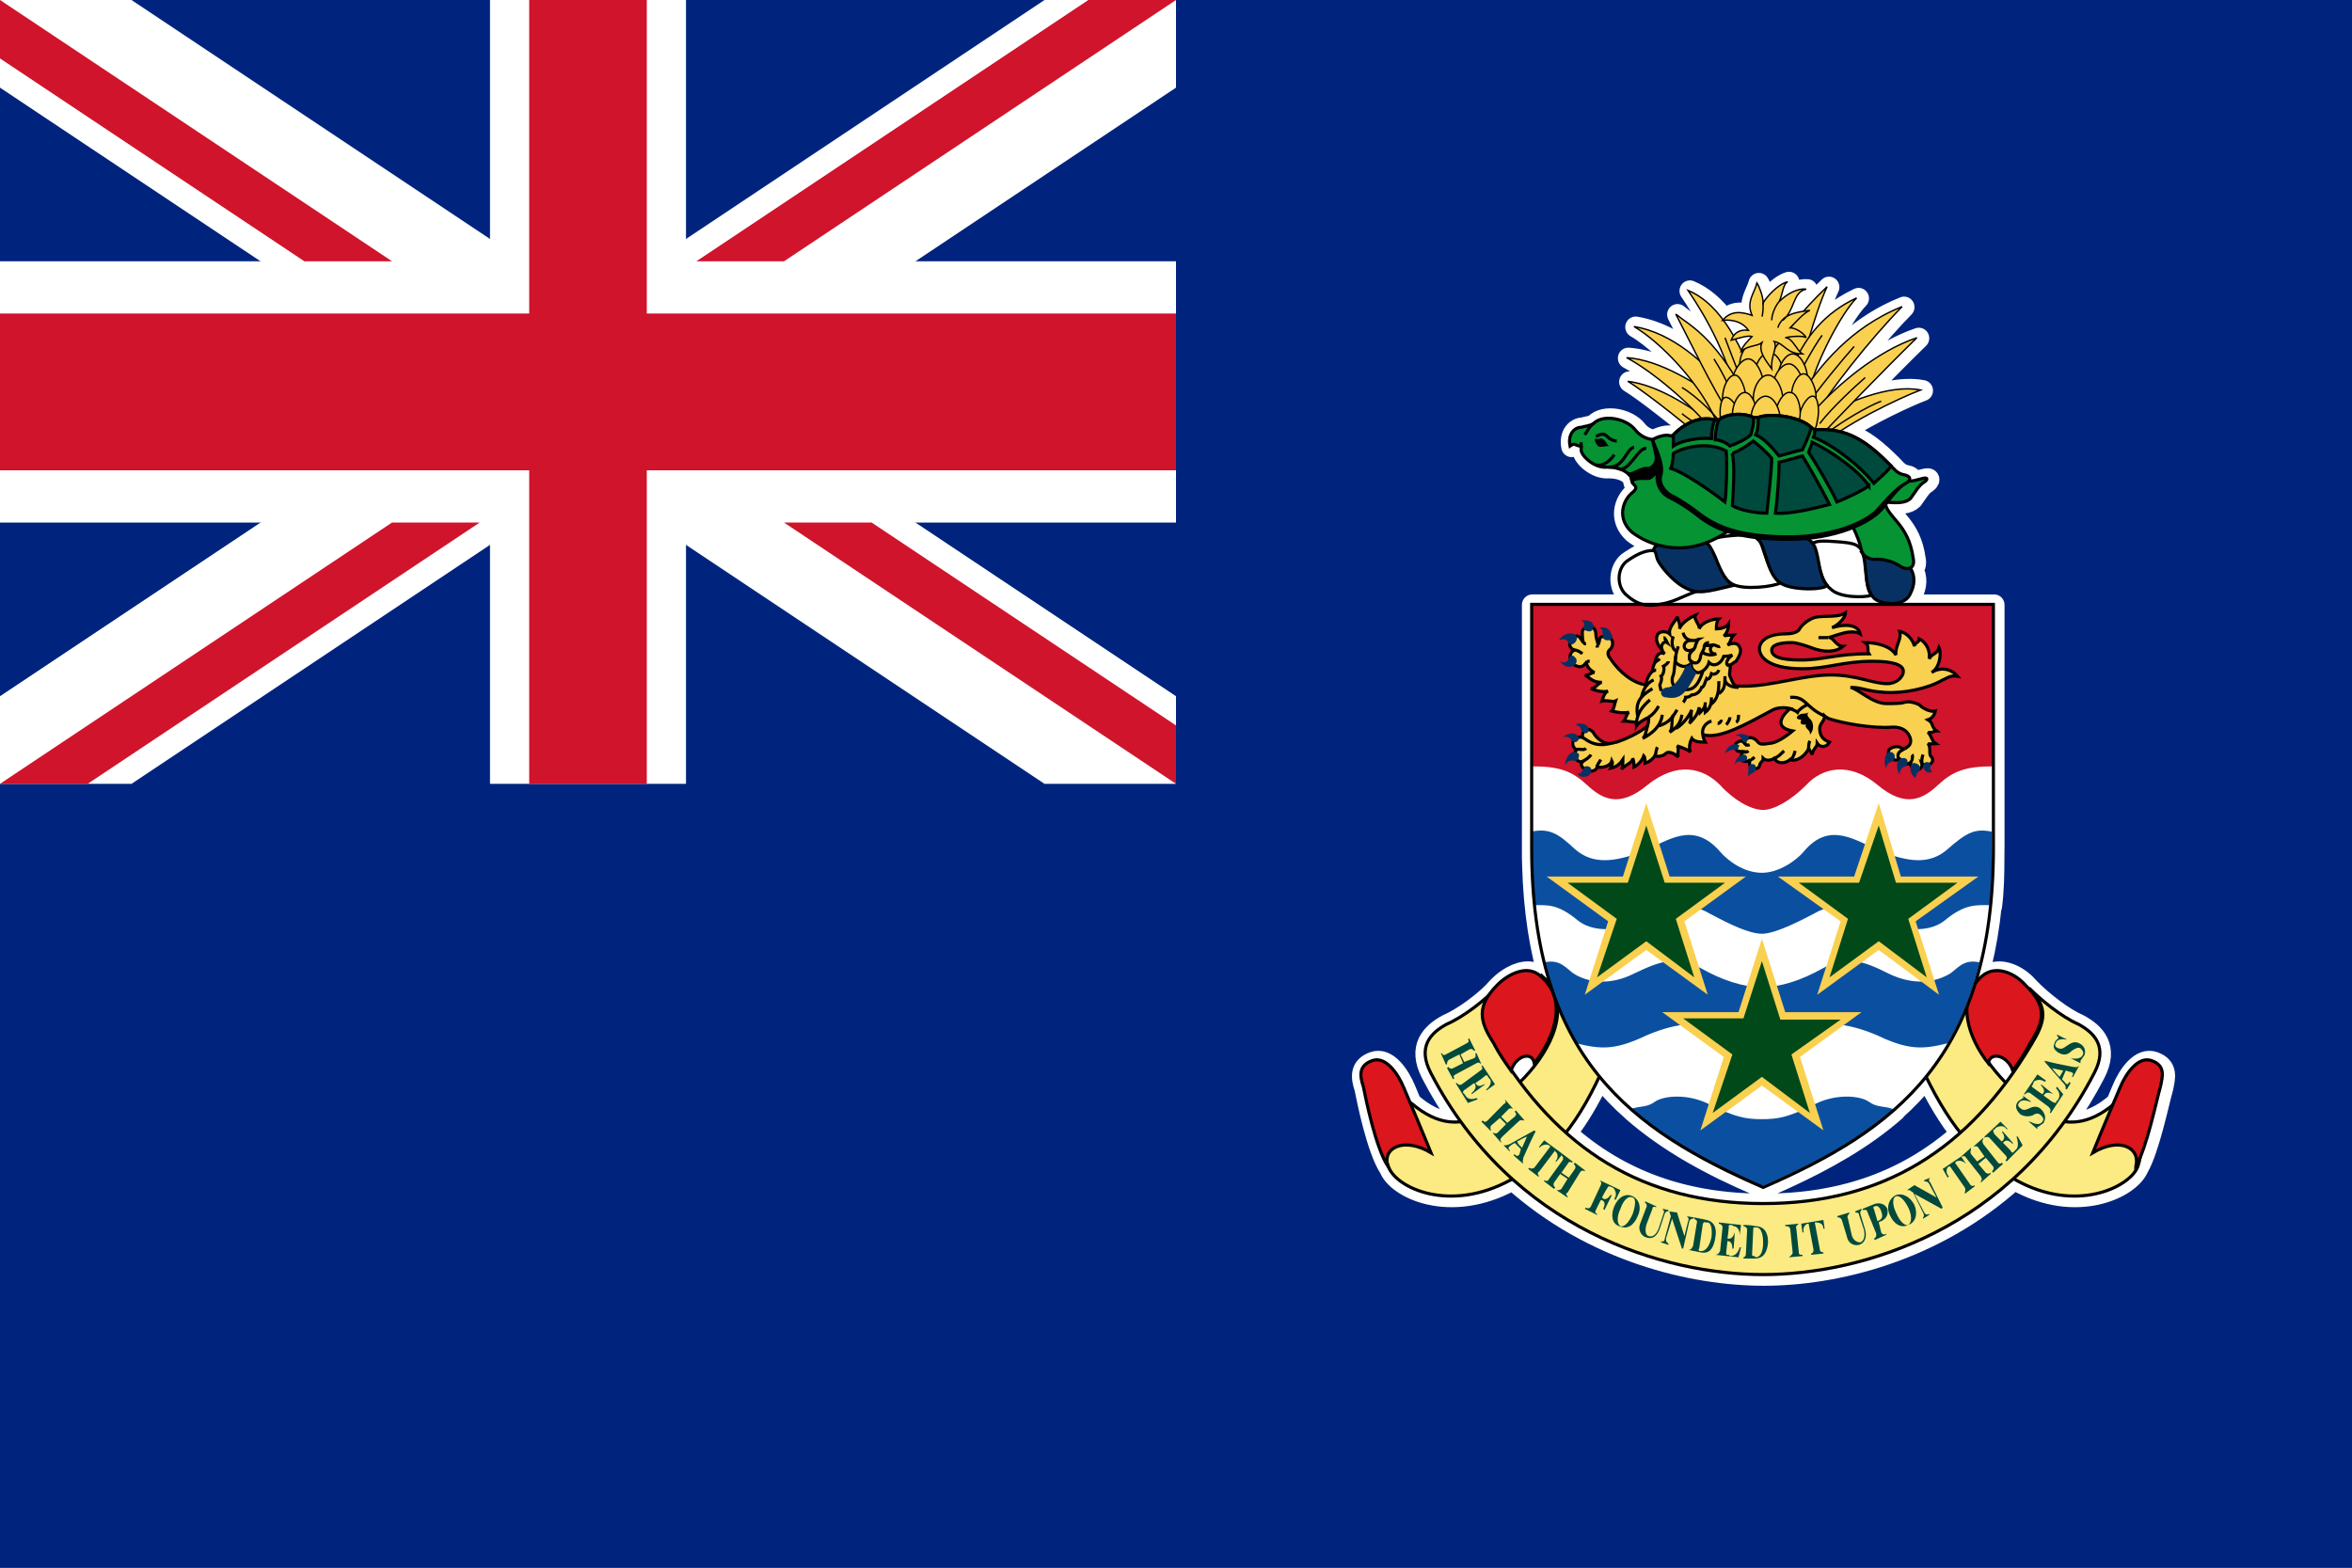
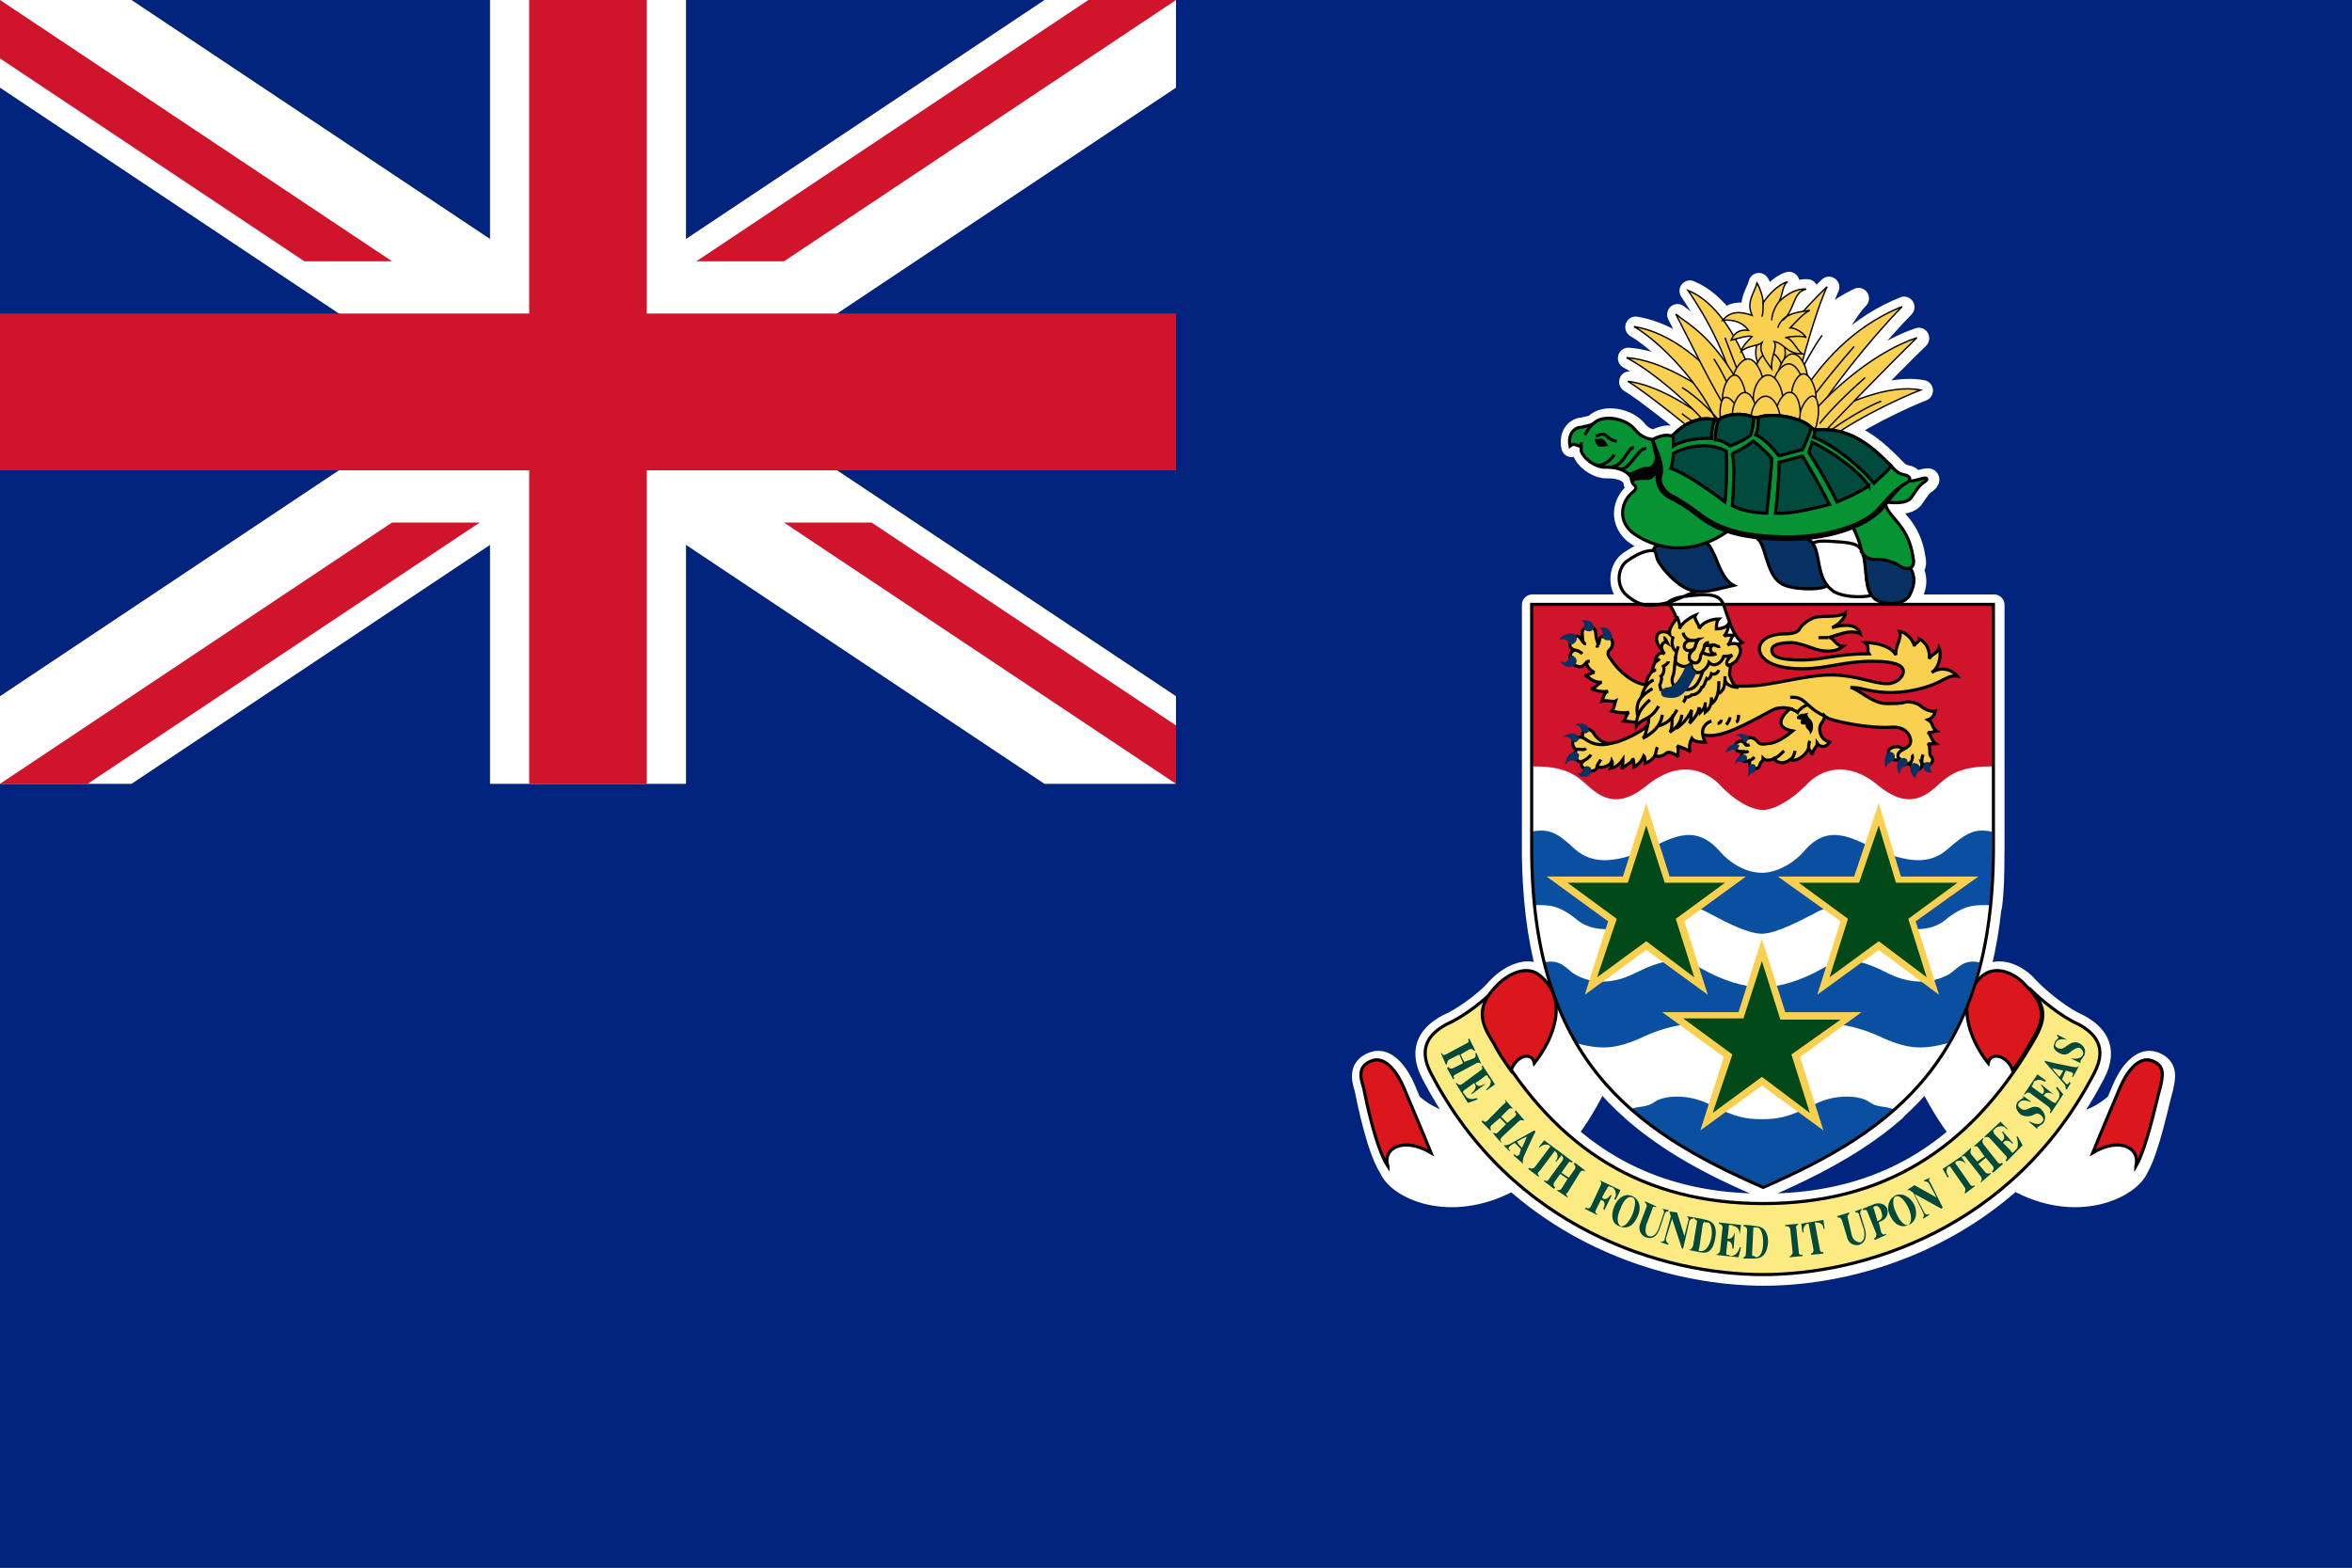
<svg xmlns="http://www.w3.org/2000/svg" xmlns:xlink="http://www.w3.org/1999/xlink" width="900" height="600" version="1.1">
  <rect width="900" height="600" x="0" y="0" fill="#00247d" />
  <path d="M 0,300 H 450 V 0 H 900 V 600 H 0 z" fill="#00247d" />
  <g>
    <path d="m 758.274,90.869 c -3.137,0.923 -6.613,4.788 -7.783,6.739 0,-1.997 -1.189,-5.17 -1.988,-6.368 -0.799,3.195 -3.614,5.984 -1.617,10.377 -3.517,-1.172 -6.649,-1.594 -9.4,1.381 -3.253,-4.298 -7.016,-7.599 -11.354,-9.367 4.003,5.872 8.72,13.532 12.601,23.686 -7.359,-10.533 -13.041,-13.185 -16.61,-16.105 1.712,3.234 4.597,9.015 7.716,14.993 -6.251,-5.418 -13.459,-9.72 -21.294,-10.984 5.36,3.063 13.031,9.86 19.205,17.925 -7.002,-4.122 -14.392,-7.437 -21.597,-7.951 6.29,3.295 14.824,9.946 21.563,16.611 -6.819,-4.483 -14.218,-8.124 -21.159,-9.03 3.867,2.32 12.211,8.652 18.834,14.016 -0.209,0.123 -0.397,0.236 -0.606,0.371 -0.205,0.132 -0.438,0.262 -0.64,0.404 -0.101,0.071 -0.169,0.129 -0.27,0.202 -0.006,0.006 -0.028,0.028 -0.034,0.034 -0.012,0.005 -0.056,0.028 -0.067,0.034 -0.004,0.004 -0.029,0.029 -0.034,0.034 -0.018,0.018 -0.055,0.056 -0.067,0.067 -0.233,0.175 -0.478,0.351 -0.708,0.539 -0.327,0.269 -0.659,0.548 -0.977,0.842 -0.096,0.088 -0.175,0.179 -0.27,0.27 -0.008,0.008 -0.025,0.026 -0.034,0.034 -0.034,0.028 -0.101,0.073 -0.135,0.101 -0.008,0.007 -0.026,0.026 -0.034,0.034 -0.004,0.004 -0.03,0.03 -0.034,0.034 -0.028,0.034 -0.073,0.101 -0.101,0.135 -0.007,0.008 -0.026,0.026 -0.034,0.034 l -0.809,0.404 c -1.553,-0.776 -4.592,0.349 -5.863,1.146 -2.34,-0.263 -4.336,-1.427 -5.728,-3.167 -2.796,-3.594 -10.383,-5.183 -13.578,-1.988 -1.198,0.799 -2.778,0.814 -3.976,1.213 -1.997,2e-5 -4.404,1.97 -3.605,5.964 1.597,-1.198 2.003,0 3.201,0 0.062,-0.031 0.12,-0.05 0.168,-0.067 0.011,-0.006 0.055,-0.027 0.067,-0.034 0.003,1e-5 0.03,-1.4e-4 0.034,0 0.018,-2.9e-4 0.058,-1.9e-4 0.067,0 0.004,-2e-4 0.031,3e-5 0.034,0 0.003,0.003 0.03,0.03 0.034,0.034 0.004,0.004 0.027,0.027 0.034,0.034 0.006,0.006 0.028,0.028 0.034,0.034 -3.2e-4,0.004 0,0.031 0,0.034 -2.1e-4,0.003 0,0.031 0,0.034 0.022,0.165 -0.032,0.44 -0.067,0.741 1.1e-4,0.006 2.1e-4,0.03 0,0.034 -0.007,0.115 0,0.253 0,0.371 -1.1e-4,1.997 4.362,5.992 8.356,5.593 1.51,0 2.747,0.192 3.74,0.472 0.003,-7e-5 0.03,3.3e-4 0.034,0 0.079,0.023 0.16,0.044 0.236,0.067 0.003,-2.2e-4 0.031,5e-5 0.034,0 1.709,0.538 2.671,1.357 3.167,1.853 0.15,0.15 0.276,0.263 0.371,0.371 0.017,0.017 0.017,0.017 0.034,0.034 0.006,0.006 0.028,0.028 0.034,0.034 -3.3e-4,0.003 10e-5,0.031 0,0.034 -1.1e-4,0.003 2.1e-4,0.03 0,0.034 0.006,0.006 0.028,0.028 0.034,0.034 0.007,9e-5 0.032,2.6e-4 0.034,0 0.009,0.018 0.029,0.058 0.034,0.067 0.009,0.018 0.028,0.056 0.034,0.067 -3.3e-4,10e-4 -1.1e-4,0.026 0,0.034 0.008,9e-5 0.032,3.1e-4 0.034,0 0.073,0.178 0.115,0.404 0.168,0.64 1.1e-4,0.003 1.1e-4,0.031 0,0.034 0,0.003 -2.1e-4,0.031 0,0.034 0.006,0.006 0.028,0.028 0.034,0.034 0.024,0.148 0.033,0.337 0.101,0.573 0.006,0.006 0.027,0.028 0.034,0.034 -2.1e-4,0.002 -1.1e-4,0.026 0,0.034 0.013,0.048 0.02,0.087 0.034,0.135 -1.1e-4,0.003 2.2e-4,0.03 0,0.034 0.006,0.006 0.028,0.028 0.034,0.034 -1.1e-4,0.003 3.2e-4,0.031 0,0.034 0.002,0.001 0.032,0.033 0.034,0.034 1e-4,0.008 2.1e-4,0.032 0,0.034 1e-4,0.007 4.3e-4,0.031 0,0.034 -3.3e-4,0.003 1e-4,0.031 0,0.034 1e-4,0.008 2.1e-4,0.032 0,0.034 0.035,0.098 0.09,0.191 0.135,0.303 0.534,0.534 0.935,0.921 1.011,1.314 0,0.012 2.1e-4,0.056 0,0.067 -1.1e-4,0.007 -2.2e-4,0.03 0,0.034 4.3e-4,0.014 4.3e-4,0.053 0,0.067 2.1e-4,0.012 0,0.056 0,0.067 1.1e-4,0.003 0,0.031 0,0.034 -0.006,0.012 -0.028,0.056 -0.034,0.067 3.2e-4,0.012 -2.2e-4,0.056 0,0.067 -0.006,0.012 -0.028,0.056 -0.034,0.067 -0.159,0.367 -0.565,0.816 -1.314,1.415 -2.796,2.396 -4.792,7.972 0,12.365 1.911,1.47 4.906,3.209 8.659,4.245 -0.409,0.155 -0.741,0.36 -0.977,0.573 -0.044,0.041 -0.096,0.092 -0.135,0.135 -0.076,0.09 -0.149,0.201 -0.202,0.303 -0.107,0.217 -0.169,0.475 -0.169,0.741 -3.055,-0.036 -5.6,1.341 -8.389,3.201 -3.195,1.997 -4.004,7.587 -0.809,10.782 1.872,1.716 3.549,2.709 5.222,3.201 l -35.95,0 c -1.1e-4,10.783 0,32.751 0,51.92 0,7.922 -2.2e-4,15.393 0,21.159 -1.1e-4,1.597 0,3.187 0,4.784 -1.1e-4,0.212 -9.7e-4,0.43 0,0.64 1.1e-4,0.055 -2.2e-4,0.114 0,0.168 0.002,0.467 -0.006,0.921 0,1.381 5.4e-4,0.057 -6.5e-4,0.112 0,0.168 0.004,0.258 -0.005,0.519 0,0.775 0.004,0.258 0.029,0.518 0.034,0.775 0.004,0.147 -0.004,0.292 0,0.438 0.008,0.368 0.024,0.747 0.034,1.112 5.4e-4,0.017 1.1e-4,0.051 0,0.067 -10e-5,0.008 -4.3e-4,0.025 0,0.034 0.404,14.719 2.431,27.22 5.829,37.972 -0.744,-0.665 -1.472,-1.243 -2.123,-1.819 0.354,0.395 0.69,0.851 1.044,1.348 -0.486,-0.534 -1.049,-1.018 -1.651,-1.516 -1.373,-1.248 -2.911,-1.776 -4.515,-1.786 -3.53,-0.021 -7.238,2.386 -9.434,4.582 -0.584,0.584 -1.14,1.13 -1.617,1.685 6.4e-4,0.004 -2.2e-4,0.031 0,0.034 -0.006,0.003 -0.027,0.032 -0.034,0.034 -0.003,0.001 -0.031,-10e-4 -0.034,0 6.5e-4,0.004 -2.1e-4,0.031 0,0.034 -0.006,0.006 -0.028,0.028 -0.034,0.034 -3.516,3.561 -9.963,8.361 -15.061,10.546 -5.192,2.796 -9.582,7.213 -5.189,15.6 2.974,5.677 6.232,10.874 9.737,15.667 -4.606,0.553 -9.85,-0.791 -15.734,-5.694 -0.154,-0.137 -0.335,-0.259 -0.505,-0.337 -0.711,-1.657 -1.34,-3.134 -1.887,-4.447 -1.997,-4.792 -5.984,-10.391 -10.377,-8.794 -4.393,1.597 -3.995,4.795 -2.796,8.389 0.796,3.978 3.946,19.43 7.918,25.472 0.003,0.003 0.025,0.025 0.034,0.034 0.009,0.009 0.031,0.03 0.034,0.034 2.396,6.39 19.553,14.792 39.522,4.009 0.155,-0.087 0.318,-0.182 0.472,-0.27 26.062,23.131 58.324,30.627 81.402,30.627 23.119,2e-5 55.228,-7.533 81.199,-30.761 0.224,0.128 0.447,0.278 0.674,0.404 19.569,10.783 36.726,2.38 39.522,-4.009 0.006,-0.006 0.028,-0.028 0.034,-0.034 -2.1e-4,-0.004 0,-0.031 0,-0.034 3.579,-6.035 6.757,-21.492 7.951,-25.472 0.799,-3.594 1.596,-6.792 -2.797,-8.389 -4.393,-1.597 -8.38,4.001 -10.377,8.794 -0.547,1.312 -1.177,2.793 -1.887,4.447 -0.169,0.078 -0.351,0.2 -0.505,0.337 -5.997,4.998 -11.37,6.298 -16.105,5.66 3.485,-4.783 6.738,-9.971 9.704,-15.633 4.393,-8.387 0.003,-12.804 -5.189,-15.6 -5.22,-2.237 -11.496,-7.234 -15.229,-10.815 1.1e-4,-0.004 -10e-5,-0.031 0,-0.034 -0.006,-0.006 -0.028,-0.028 -0.034,-0.034 -0.003,-0.002 -0.025,-0.025 -0.034,-0.034 -0.004,3e-4 -0.031,-8e-5 -0.034,0 -0.009,-0.009 -0.031,-0.031 -0.034,-0.034 -0.428,-0.459 -0.876,-0.938 -1.381,-1.415 -2.71,-3.098 -8.842,-6.598 -13.578,-3.167 0.022,-0.029 0.013,-0.071 0.034,-0.101 -1.093,0.852 -2.057,1.7 -3.1,2.729 0.671,-2.163 1.303,-4.378 1.853,-6.671 -0.011,2.7e-4 -0.056,-3e-4 -0.067,0 1.4,-5.651 2.45,-11.757 3.133,-18.363 0.046,7e-5 0.089,0 0.135,0 0.674,-5.054 0.758,-10.099 0.775,-15.633 0.003,-0.202 -0.003,-0.404 0,-0.606 0,-0.056 -2.2e-4,-0.113 0,-0.168 0.009,-0.779 0.034,-1.568 0.034,-2.358 0,-1.597 0,-3.187 0,-4.784 0,-19.915 0,-57.712 0,-73.08 l -107.345,0 c 0.605,-0.117 1.238,-0.255 1.887,-0.404 3.406,-0.929 6.806,-2.837 9.468,-3.639 0.011,-1.4e-4 0.056,1.8e-4 0.067,0 2.928,0.363 6.098,-0.606 12.028,-1.954 -0.396,-0.198 -0.738,-0.483 -1.078,-0.775 0.211,0.138 0.444,0.256 0.674,0.371 3.594,1.997 13.603,0.794 15.6,-0.404 3.07,2.303 13.148,2.391 14.993,0.977 0.051,-0.041 0.098,-0.092 0.135,-0.135 0.362,0.447 0.79,0.847 1.247,1.179 2.787,2.787 10.717,2.779 13.14,1.988 0.275,0.328 0.683,0.755 1.213,1.179 2.795,1.997 9.993,2.405 11.59,-1.988 1.151,-2.301 1.645,-5.276 -0.135,-7.985 0.853,-0.4 1.343,-1.404 0.943,-3.201 -1.51,-10.571 -7.653,-12.576 -8.996,-17.15 0.191,-0.251 0.391,-0.507 0.573,-0.741 3.585,0.319 6.122,0.212 7.615,-1.28 1.198,-1.597 2.816,-4.39 4.414,-5.189 0.449,-0.3 0.717,-0.606 0.809,-0.842 0.008,-0.024 0.026,-0.071 0.034,-0.101 -1.1e-4,-0.003 1.1e-4,-0.03 0,-0.034 4.3e-4,-0.012 1.1e-4,-0.056 0,-0.067 -0.006,-0.006 -0.028,-0.028 -0.034,-0.034 1.1e-4,-0.003 -2.1e-4,-0.03 0,-0.034 -0.006,-0.006 -0.028,-0.028 -0.034,-0.034 -1.1e-4,-0.008 -3.2e-4,-0.032 0,-0.034 -0.004,3.5e-4 -0.031,-1e-4 -0.034,0 -0.018,-0.009 -0.058,-0.029 -0.067,-0.034 -0.006,-0.006 -0.028,-0.028 -0.034,-0.034 -0.006,-0.002 -0.027,0.002 -0.034,0 -0.007,-0.002 -0.027,-0.032 -0.034,-0.034 -0.015,-0.003 -0.051,0.002 -0.067,0 -0.033,-0.004 -0.097,0.001 -0.135,0 -0.195,-0.002 -0.464,0.023 -0.775,0.101 -1.543,0.309 -2.619,0.828 -4.683,0.876 0.03,-0.037 0.076,-0.103 0.101,-0.135 0.024,-0.032 0.076,-0.098 0.101,-0.135 0.02,-0.036 0.053,-0.104 0.067,-0.135 0.006,-0.011 0.028,-0.055 0.034,-0.067 0,-0.003 3.2e-4,-0.03 0,-0.034 0.006,-0.011 0.027,-0.055 0.034,-0.067 0,-0.003 2.1e-4,-0.03 0,-0.034 0.006,-0.011 0.027,-0.055 0.034,-0.067 0,-0.003 10e-5,-0.03 0,-0.034 0.002,-0.025 5.3e-4,-0.077 0,-0.101 10e-5,-0.004 0,-0.031 0,-0.034 -0.006,-0.012 -0.028,-0.056 -0.034,-0.067 3.2e-4,-0.012 -2.2e-4,-0.056 0,-0.067 -0.006,-0.012 -0.028,-0.056 -0.034,-0.067 -0.009,-0.018 -0.028,-0.056 -0.034,-0.067 -0.006,-0.011 -0.025,-0.05 -0.034,-0.067 -0.006,-0.012 -0.028,-0.056 -0.034,-0.067 -0.013,-0.014 -0.048,-0.049 -0.067,-0.067 -0.009,-0.008 -0.028,-0.028 -0.034,-0.034 -0.024,-0.024 -0.072,-0.074 -0.101,-0.101 -0.033,-0.026 -0.098,-0.076 -0.135,-0.101 -0.349,-0.23 -0.891,-0.424 -1.584,-0.539 -1.997,-0.399 -3.177,-1.998 -3.976,-2.796 -0.237,-0.237 -0.473,-0.476 -0.708,-0.708 -0.47,-0.463 -0.952,-0.908 -1.415,-1.348 -0.058,-0.055 -0.111,-0.114 -0.169,-0.168 -0.405,-0.382 -0.811,-0.748 -1.213,-1.112 -0.007,-0.006 -0.027,-0.027 -0.034,-0.034 -0.028,-0.028 -0.073,-0.073 -0.101,-0.101 -0.007,-0.007 -0.026,-0.027 -0.034,-0.034 -0.23,-0.206 -0.478,-0.407 -0.708,-0.606 -0.004,-0.003 -0.027,-0.027 -0.034,-0.034 -0.024,-0.017 -0.077,-0.051 -0.101,-0.067 -0.007,-0.007 -0.03,-0.031 -0.034,-0.034 -0.229,-0.198 -0.445,-0.381 -0.674,-0.573 -0.007,-0.007 -0.03,-0.03 -0.034,-0.034 -0.028,-0.029 -0.073,-0.072 -0.101,-0.101 -0.005,-0.005 -0.025,-0.025 -0.034,-0.034 -0.172,-0.142 -0.333,-0.266 -0.505,-0.404 -0.115,-0.092 -0.256,-0.179 -0.371,-0.27 -0.172,-0.136 -0.333,-0.272 -0.505,-0.404 -0.058,-0.044 -0.111,-0.091 -0.169,-0.135 -0.173,-0.13 -0.365,-0.278 -0.539,-0.404 -0.116,-0.084 -0.221,-0.153 -0.337,-0.236 -0.116,-0.082 -0.22,-0.155 -0.337,-0.236 -0.058,-0.04 -0.144,-0.095 -0.202,-0.135 -0.175,-0.119 -0.329,-0.222 -0.505,-0.337 -0.059,-0.038 -0.11,-0.097 -0.169,-0.135 -0.294,-0.19 -0.612,-0.362 -0.91,-0.539 -0.119,-0.071 -0.217,-0.133 -0.337,-0.202 -0.06,-0.035 -0.142,-0.067 -0.202,-0.101 -0.06,-0.034 -0.108,-0.068 -0.169,-0.101 -0.121,-0.067 -0.249,-0.137 -0.371,-0.202 -0.121,-0.065 -0.249,-0.139 -0.371,-0.202 -0.061,-0.032 -0.107,-0.07 -0.168,-0.101 -0.49,-0.248 -0.978,-0.46 -1.482,-0.674 -0.252,-0.107 -0.519,-0.205 -0.775,-0.303 -0.064,-0.025 -0.138,-0.077 -0.202,-0.101 -0.064,-0.024 -0.137,-0.044 -0.202,-0.067 -0.129,-0.047 -0.24,-0.09 -0.371,-0.135 -0.13,-0.045 -0.273,-0.092 -0.404,-0.135 -0.004,1.3e-4 -0.031,-4e-5 -0.034,0 -0.031,-0.007 -0.104,-0.027 -0.135,-0.034 -0.003,4e-5 -0.03,-1.2e-4 -0.034,0 -0.198,-0.062 -0.372,-0.145 -0.573,-0.202 -0.003,2e-5 -0.03,-2.6e-4 -0.034,0 -0.023,-0.007 -0.078,-0.028 -0.101,-0.034 -0.011,4.7e-4 -0.056,3e-5 -0.067,0 -0.243,-0.066 -0.488,-0.139 -0.741,-0.202 9.261,-6.027 21.438,-11.526 26.28,-13.342 -6.536,-1.257 -14.652,0.805 -21.563,3.504 6.97,-7.092 15.209,-15.356 20.35,-20.283 -11.326,3.775 -22.04,12.294 -29.144,19.171 6.065,-8.702 16.638,-21.422 24.36,-29.144 -14.404,5.694 -23.464,15.588 -28.841,22.642 2.982,-8.658 9.587,-20.941 14.084,-25.438 -6.705,3.095 -11.61,7.335 -15.296,12.332 1.784,-5.919 3.789,-11.935 5.694,-15.937 -2.771,2.632 -5.292,5.178 -7.648,7.884 -0.004,-7.7e-4 -0.031,1.9e-4 -0.034,0 -1.831,0.284 -3.874,0.678 -5.323,1.584 2.501,-3.24 2.334,-7.844 5.964,-8.659 -2.343,-0.234 -5.726,1.217 -8.389,3.807 0.986,-2.14 1.104,-4.886 2.257,-5.964 0.075,-0.067 0.152,-0.149 0.236,-0.202 -0.003,-1e-4 -0.031,-3.3e-4 -0.034,0 z m 63.747,222.338 c 0.02,-0.03 0.046,-0.039 0.067,-0.067 -0.028,0.022 -0.04,0.046 -0.067,0.067 z m -83.659,-210.108 c 3.158,-0.076 5.906,1.143 7.345,3.302 -2.396,-0.3 -3.882,0.511 -4.818,1.786 -1.038,-1.778 -2.137,-3.466 -3.302,-5.02 0.102,-0.009 0.202,-0.027 0.303,-0.034 0.157,-0.01 0.316,-0.03 0.472,-0.034 z m 21.125,2.325 c 0.003,2.2e-4 0.03,-8.3e-4 0.034,0 -0.01,0.014 -0.025,0.02 -0.034,0.034 -0.004,0.007 0.004,0.027 0,0.034 -0.015,0.028 -0.048,0.074 -0.067,0.101 -0.003,-1.6e-4 -0.03,6.6e-4 -0.034,0 -0.005,1.2e-4 -0.027,1.9e-4 -0.034,0 0.034,-0.034 0.067,-0.091 0.101,-0.135 0.003,-0.003 0.031,0.003 0.034,0 0.003,-0.003 -0.003,-0.031 0,-0.034 z m -13.679,2.864 c 0.393,-0.016 0.743,0.029 1.011,0.101 -1.118,1.119 -2.878,2.957 -3.437,4.481 -0.612,-1.257 -1.224,-2.488 -1.887,-3.672 1.517,-0.42 2.954,-0.778 4.043,-0.876 0.096,-0.009 0.179,-0.03 0.27,-0.034 z m -1.415,4.178 c -0.235,0.356 -0.452,0.735 -0.64,1.146 -0.091,-0.191 -0.178,-0.383 -0.27,-0.573 0.297,-0.224 0.611,-0.407 0.91,-0.573 z m 23.45,24.292 -0.034,1.55 -0.034,0 c -0.166,0.01 -0.337,0.021 -0.505,0.034 l -0.034,-0.034 c 0.24,-0.461 0.458,-0.975 0.606,-1.55 z m 11.894,32.951 c 1.553,3.224 2.249,5.345 2.628,7.109 -1.296,-1.887 -3.415,-2.212 -7.514,-2.527 -4.664,-0.359 -6.754,-0.393 -8.288,0.472 -0.494,-0.638 -1.087,-1.153 -1.786,-1.55 5.685,-0.536 10.802,-1.822 14.96,-3.504 z m -40.869,1.28 c 1.332,0.434 2.738,0.828 4.245,1.146 -0.824,0.025 -1.711,0.092 -2.628,0.168 -2.022,0.156 -3.567,0.365 -4.784,0.64 1.047,-0.561 2.097,-1.222 3.167,-1.954 z m 9.232,1.954 c 0.429,0.049 0.871,0.057 1.314,0.101 -0.203,0.131 -0.381,0.28 -0.539,0.438 -0.235,-0.215 -0.493,-0.384 -0.775,-0.539 z m -64.993,148.956 c 0.016,0.046 0.056,0.086 0.067,0.135 -2.2e-4,0.003 4.3e-4,0.031 0,0.034 1.516,8.627 -5.057,18.707 -11.961,25.371 -0.866,-1.149 -1.718,-2.339 -2.561,-3.538 1.64,-4.705 6.755,-6.22 7.547,-2.257 4.397,-5.496 8.055,-13.078 6.907,-19.744 z m 142.655,17.453 c 0.034,-0.005 0.066,0.003 0.101,0 0.028,-0.003 0.071,-4e-4 0.101,0 0.04,10e-4 0.097,7.6e-4 0.135,0 1.938,-0.039 4.413,1.659 5.424,4.549 -0.891,1.268 -1.812,2.495 -2.729,3.706 -0.003,8e-5 -0.03,-6.6e-4 -0.034,0 -1.779,-1.779 -3.566,-3.777 -5.189,-5.964 0.278,-1.388 1.124,-2.149 2.19,-2.291 z m -128.774,6.301 c 3.21,3.883 6.674,7.449 10.445,10.714 6.5e-4,0.004 -2.1e-4,0.031 0,0.034 11.599,10.043 25.415,17.504 41.139,24.124 0.002,-2.5e-4 0.026,-8e-5 0.034,0 0.308,0.13 0.6,0.275 0.91,0.404 0.006,0.006 0.028,0.028 0.034,0.034 0.003,-6e-5 0.03,3.3e-4 0.034,0 0.169,0.07 0.336,0.132 0.505,0.202 0.193,-0.082 0.38,-0.154 0.573,-0.236 0.311,-0.134 0.6,-0.27 0.91,-0.404 0.34,-0.146 0.671,-0.291 1.011,-0.438 0.152,-0.067 0.32,-0.135 0.472,-0.202 0.005,-0.006 0.028,-0.028 0.034,-0.034 0.241,-0.106 0.468,-0.197 0.708,-0.303 0.584,-0.256 1.171,-0.516 1.752,-0.775 0.012,-0.005 0.048,-0.028 0.067,-0.034 0.009,-0.003 0.027,0.002 0.034,0 0.29,-0.13 0.587,-0.274 0.876,-0.404 0.079,-0.036 0.157,-0.065 0.236,-0.101 13.394,-6.054 25.696,-12.926 35.984,-21.833 -0.028,-0.012 -0.073,-0.056 -0.101,-0.067 3.709,-3.233 7.121,-6.777 10.276,-10.613 3.537,7.155 7.149,13.029 11.119,17.958 -17.167,15.081 -38.18,22.675 -63.949,22.675 -25.787,0 -46.809,-7.607 -63.983,-22.709 3.93,-4.94 7.478,-10.819 10.883,-17.992 z" fill="#fff" fill-opacity="1" stroke="#fff" stroke-width="6.739" stroke-linecap="square" stroke-linejoin="round" stroke-miterlimit="4" stroke-opacity="1" transform="matrix(1.18,0,0,1.194,-210.192,-0.457)" />
    <g>
-       <path class="fil0 str0" d="M1074.773 226.21c2.222 5.927 18.15 13.705 36.67 3.704 12.594-7.038 20.743-17.039 28.521-34.818 2.222-4.445 3.334-10.001-1.852-13.335-4.074-2.963-10.742-6.297-13.705-9.26-1.482-1.482-2.963-2.593-4.074-3.704.741.741 1.482 1.482 2.222 2.593 7.408 8.89-.37 21.854-8.519 29.633-5.926 5.556-16.668 19.261-32.225 6.297-3.334-2.963-11.112 9.26-7.038 18.891zM1299.982 226.21c-2.593 5.927-18.52 13.705-36.67 3.704-12.594-7.038-20.743-17.039-28.892-34.818-1.852-4.445-2.963-10.001 2.222-13.335 4.074-2.963 10.742-6.297 13.705-9.26 1.482-1.482 2.593-2.593 4.074-3.704-.741.741-1.482 1.482-2.222 2.593-7.408 8.89.37 21.854 8.149 29.633 5.926 5.556 17.039 19.261 32.596 6.297 3.334-2.963 10.742 9.26 7.038 18.891z" fill="#fcea83" stroke="#000" stroke-width=".936" transform="matrix(1.18,0,0,1.194,-210.192,-0.457) matrix(1.078,0,0,1.078,-530.104,130.744)" />
      <path class="fil0 str0" d="m 1187.377,258.065 c 29.633,0 75.193,-13.335 99.64,-60.006 4.074,-7.779 0,-11.853 -4.815,-14.446 -5.186,-2.222 -11.483,-7.408 -14.816,-10.742 5.926,5.927 4.815,10.001 0.741,16.668 -18.891,31.485 -44.819,47.412 -80.749,47.412 -35.93,0 -61.858,-15.928 -80.749,-47.412 -4.074,-6.667 -5.186,-10.742 0.37,-16.668 -2.963,3.334 -9.631,8.519 -14.816,10.742 -4.815,2.593 -8.89,6.667 -4.815,14.446 24.447,46.672 70.378,60.006 100.01,60.006 z" fill="#fcea83" stroke="#000" stroke-width=".936" transform="matrix(1.18,0,0,1.194,-210.192,-0.457) matrix(1.078,0,0,1.078,-530.104,130.744)" />
      <g>
        <path class="fil1 str0" d="M739 630c-2-10-15-6-19 6-5-7-10-14-14-22-12-18-14-30 3-47 8-8 24-17 35-7 23 19 11 50-5 70zM1108 630c2-10 16-6 20 6 5-7 10-14 14-22 12-18 14-30-4-47-7-8-23-17-35-7-22 19-11 50 5 70zM620 713c-10-15-18-54-20-64-3-9-4-17 7-21 11-4 21 10 26 22 5 12 13 30 22 52-22-13-40-4-35 11zM1228 713c9-15 17-54 20-64 2-9 4-17-7-21-11-4-21 10-26 22-5 12-13 30-22 52 22-13 39-4 35 11z" fill="#db161c" fill-opacity="1" stroke="#000" stroke-width="2.527" transform="matrix(1.18,0,0,1.194,-210.192,-0.457) matrix(1.078,0,0,1.078,-530.104,130.744) matrix(0.37,0,0,0.37,845.119,-37.891)" />
      </g>
      <path class="fil2 str0" d="m 1256.644,58.785 c 0,15.187 0,55.191 0,72.23 0,62.599 -29.633,84.083 -69.266,101.122 -39.634,-17.039 -69.637,-38.523 -69.637,-101.122 0,-17.039 0,-57.043 0,-72.23 l 138.903,0 z" fill="#fff" stroke="none" transform="matrix(1.18,0,0,1.194,-210.192,-0.457) matrix(1.078,0,0,1.078,-530.104,130.744)" />
      <path class="fil1 str0" d="m 1187.377,119.903 c 3.334,0 8.519,-2.963 12.964,-7.408 4.815,-5.186 12.964,-7.038 21.484,0 8.519,7.038 13.705,4.074 18.15,0 4.445,-4.074 8.149,-5.556 16.668,-5.556 0,-17.78 0,-38.152 0,-48.153 l -138.903,0 c 0,10.001 0,30.374 0,48.153 8.519,0 12.223,1.482 16.668,5.556 4.445,4.074 9.631,7.038 18.15,0 8.89,-7.038 16.668,-5.186 21.854,0 4.074,4.445 9.26,7.408 12.964,7.408 z" fill="#cf142b" fill-opacity="1" stroke="none" transform="matrix(1.18,0,0,1.194,-210.192,-0.457) matrix(1.078,0,0,1.078,-530.104,130.744)" />
      <g>
        <path class="fil3 str0" d="M924 526c12 0 36-13 42-16 22-13 38-1 51 5 14 6 40 13 56 0 16-13 25-12 36-12 2-15 2-30 2-47 0-4 0-8 0-12-14-3-21 1-36 14-15 13-32 10-54 2-21-9-42-25-63 0-6 7-20 17-34 17-15 0-28-10-34-17-22-25-42-9-63 0-22 8-40 11-55-2-14-13-21-17-36-14 0 4 0 8 0 12 0 17 1 32 3 47 11 0 19-1 35 12 16 13 43 6 56 0 14-6 30-18 52-5 6 3 29 16 42 16zM924 569c15 0 33-6 49-15 20-11 34-6 54 4 21 10 38 7 50 0 6-4 11-12 24-9-6 25-15 47-26 65-20 5-31 5-52-4-21-10-47-16-61-7-13 8-27 12-38 12-11 0-25-4-38-12-14-9-40-3-61 7-21 9-32 9-52 4-11-18-20-40-26-65 13-3 18 5 24 9 11 7 29 10 49 0 21-10 35-15 55-4 16 9 34 15 49 15zM924 729c40-17 77-36 107-62-8-3-13-1-20-6-7-5-28-7-46 3-19 9-27 11-41 11-14 0-22-2-41-11-18-10-39-8-46-3-7 5-12 3-20 6 30 26 66 45 107 62z" fill="#0b50a0" fill-opacity="1" stroke="none" transform="matrix(1.18,0,0,1.194,-210.192,-0.457) matrix(1.078,0,0,1.078,-530.104,130.744) matrix(0.37,0,0,0.37,845.119,-37.891)" />
      </g>
      <g>
        <g>
-           <path class="fil2 str0" d="M847 260c-13 3-22 4-34-7-8-8-6-22 2-27 9-6 17-10 28-7 11 3 40 30 33 31-7 0-18 7-29 10zM878 212c4-3 9-5 22-6 12-1 21-1 24 8 4 11 7 24 15 30-5 3-30 6-39 1-12-6-15-29-22-33zM964 213c4-3 9-3 22-2 13 1 18 2 21 11 3 10 0 23 6 32-6 2-26 2-33-5-11-8-10-31-16-36z" fill="#fff" stroke="#000" stroke-width="2.527" transform="matrix(1.18,0,0,1.194,-210.192,-0.457) matrix(1.078,0,0,1.078,-530.104,130.744) matrix(0.37,0,0,0.37,845.119,-37.891)" />
+           <path class="fil2 str0" d="M847 260c-13 3-22 4-34-7-8-8-6-22 2-27 9-6 17-10 28-7 11 3 40 30 33 31-7 0-18 7-29 10zc4-3 9-5 22-6 12-1 21-1 24 8 4 11 7 24 15 30-5 3-30 6-39 1-12-6-15-29-22-33zM964 213c4-3 9-3 22-2 13 1 18 2 21 11 3 10 0 23 6 32-6 2-26 2-33-5-11-8-10-31-16-36z" fill="#fff" stroke="#000" stroke-width="2.527" transform="matrix(1.18,0,0,1.194,-210.192,-0.457) matrix(1.078,0,0,1.078,-530.104,130.744) matrix(0.37,0,0,0.37,845.119,-37.891)" />
        </g>
        <g>
          <path class="fil4 str0" d="M1024 219c-9-2-15-3-19 0 5 6 1 30 11 38 7 5 25 6 29-5 5-10 5-25-21-33zM921 209c3-3 9-4 21-4 13 0 21 2 25 10 4 10 3 23 10 31-3 4-30 4-38-2-11-7-12-30-18-35zM836 218c0-5 7-6 25-7 18-2 19-1 25 12 3 7 7 19 15 23-22 5-29 8-41 1-9-5-19-17-21-22-1-3-1-6-3-7z" fill="#073163" stroke="#000" stroke-width="2.527" transform="matrix(1.18,0,0,1.194,-210.192,-0.457) matrix(1.078,0,0,1.078,-530.104,130.744) matrix(0.37,0,0,0.37,845.119,-37.891)" />
        </g>
      </g>
      <g stroke="#000" stroke-width="1.137" stroke-miterlimit="4" stroke-opacity="1">
        <g>
          <path class="fil5 str0" d="m 884,116 c -21,-16 -46,-31 -69,-34 15,9 57,42 68,53" fill="#f9d050" fill-opacity="1" stroke="#000" stroke-width="1.137" stroke-miterlimit="4" stroke-opacity="1" transform="matrix(1.18,0,0,1.194,-210.192,-0.457) matrix(1.078,0,0,1.078,-530.104,130.744) matrix(0.37,0,0,0.37,845.119,-37.891)" />
          <path class="fil5 str0" d="M896 101C871 84 842 65 814 63c21 11 52 37 69 58M928 73C942 42 957 25 977 6 967 27 956 70 951 87" fill="#f9d050" fill-opacity="1" stroke="#000" stroke-width="1.137" stroke-miterlimit="4" stroke-opacity="1" transform="matrix(1.18,0,0,1.194,-210.192,-0.457) matrix(1.078,0,0,1.078,-530.104,130.744) matrix(0.37,0,0,0.37,845.119,-37.891)" />
-           <path class="fil5 str0" d="m 950,68 c 10,-22 25,-41 51,-53 -13,13 -33,52 -38,73" fill="#f9d050" fill-opacity="1" stroke="#000" stroke-width="1.137" stroke-miterlimit="4" stroke-opacity="1" transform="matrix(1.18,0,0,1.194,-210.192,-0.457) matrix(1.078,0,0,1.078,-530.104,130.744) matrix(0.37,0,0,0.37,845.119,-37.891)" />
          <path class="fil5 str0" d="M959 88c12-17 36-49 79-66-25 25-62 71-71 89M973 110c18-10 54-26 80-21-16 6-64 28-85 48" fill="#f9d050" fill-opacity="1" stroke="#000" stroke-width="1.137" stroke-miterlimit="4" stroke-opacity="1" transform="matrix(1.18,0,0,1.194,-210.192,-0.457) matrix(1.078,0,0,1.078,-530.104,130.744) matrix(0.37,0,0,0.37,845.119,-37.891)" />
          <path class="fil5 str0" d="M969 103c17-18 48-45 81-56-24 23-75 75-82 83M921 92C909 55 891 20 864 9c15 22 34 54 44 102M898 91C878 67 851 43 820 38c21 12 56 47 69 81" fill="#f9d050" fill-opacity="1" stroke="#000" stroke-width="1.137" stroke-miterlimit="4" stroke-opacity="1" transform="matrix(1.18,0,0,1.194,-210.192,-0.457) matrix(1.078,0,0,1.078,-530.104,130.744) matrix(0.37,0,0,0.37,845.119,-37.891)" />
          <path class="fil5 str0" d="M 909,90 C 884,45 865,37 854,28 c 9,17 31,62 44,81" fill="#f9d050" fill-opacity="1" stroke="#000" stroke-width="1.137" stroke-miterlimit="4" stroke-opacity="1" transform="matrix(1.18,0,0,1.194,-210.192,-0.457) matrix(1.078,0,0,1.078,-530.104,130.744) matrix(0.37,0,0,0.37,845.119,-37.891)" />
        </g>
        <g>
          <path class="fil5 str0" d="M859 87c12 7 30 24 36 35M859 108c6 5 17 11 27 20M978 123c10-8 32-21 43-25M971 116c10-13 30-31 37-37M999 54c-9 10-30 35-38 47M973 45c-7 9-21 35-25 44M894 47c6 16 17 43 21 54M885 64c4 6 12 20 15 30" fill="none" stroke="#000" stroke-width="1.137" stroke-miterlimit="4" stroke-opacity="1" transform="matrix(1.18,0,0,1.194,-210.192,-0.457) matrix(1.078,0,0,1.078,-530.104,130.744) matrix(0.37,0,0,0.37,845.119,-37.891)" />
        </g>
      </g>
      <g stroke="#000" stroke-width="1.137" stroke-miterlimit="4" stroke-opacity="1">
        <g stroke="#000" stroke-width="1.137" stroke-miterlimit="4" stroke-opacity="1">
          <path class="fil6 str0" d="m 919,59 c 0,-9 6,-19 12,-19 7,0 12,12 12,19 0,8 -6,15 -12,15 -6,0 -12,-6 -12,-15 z" fill="#f9d050" stroke="#000" stroke-width="1.137" stroke-miterlimit="4" stroke-opacity="1" transform="matrix(1.18,0,0,1.194,-210.192,-0.457) matrix(1.078,0,0,1.078,-530.104,130.744) matrix(0.37,0,0,0.37,845.119,-37.891)" />
-           <path class="fil6 str0" d="M906 67c1-10 8-18 14-17 6 1 9 13 8 20-1 8-8 14-13 13-5 0-10-7-9-16zM933 70c-2-9 2-19 8-20 6-1 12 9 13 17 2 8-3 16-8 16-5 1-12-4-13-13z" fill="#f9d050" stroke="#000" stroke-width="1.137" stroke-miterlimit="4" stroke-opacity="1" transform="matrix(1.18,0,0,1.194,-210.192,-0.457) matrix(1.078,0,0,1.078,-530.104,130.744) matrix(0.37,0,0,0.37,845.119,-37.891)" />
          <path class="fil6 str0" d="m 918,78 c 0,-10 6,-19 12,-19 7,0 12,11 12,19 0,8 -6,15 -12,15 -6,0 -12,-6 -12,-15 z" fill="#f9d050" stroke="#000" stroke-width="1.137" stroke-miterlimit="4" stroke-opacity="1" transform="matrix(1.18,0,0,1.194,-210.192,-0.457) matrix(1.078,0,0,1.078,-530.104,130.744) matrix(0.37,0,0,0.37,845.119,-37.891)" />
          <path class="fil6 str0" d="M900 83c0-9 7-19 13-19 6 0 12 12 12 19 0 8-7 15-12 15-6 0-13-6-13-15zM937 79c0-9 6-19 12-19 7 0 12 12 12 19 0 8-6 15-12 15-6 0-12-6-12-15z" fill="#f9d050" stroke="#000" stroke-width="1.137" stroke-miterlimit="4" stroke-opacity="1" transform="matrix(1.18,0,0,1.194,-210.192,-0.457) matrix(1.078,0,0,1.078,-530.104,130.744) matrix(0.37,0,0,0.37,845.119,-37.891)" />
          <path class="fil6 str0" d="m 933,87 c 0,-10 7,-19 13,-19 6,0 12,11 12,19 0,8 -6,15 -12,15 -6,0 -13,-6 -13,-15 z" fill="#f9d050" stroke="#000" stroke-width="1.137" stroke-miterlimit="4" stroke-opacity="1" transform="matrix(1.18,0,0,1.194,-210.192,-0.457) matrix(1.078,0,0,1.078,-530.104,130.744) matrix(0.37,0,0,0.37,845.119,-37.891)" />
          <path class="fil6 str0" d="M917 96c0-10 6-19 12-19 7 0 12 12 12 19 0 8-6 15-12 15-6 0-12-6-12-15zM892 96c0-10 5-19 10-19 5 0 9 12 9 19 0 8-5 15-9 15-5 0-10-6-10-15zM948 94c0-9 5-18 10-18 5 0 10 11 10 18 0 9-6 15-10 15-5 0-10-6-10-15z" fill="#f9d050" stroke="#000" stroke-width="1.137" stroke-miterlimit="4" stroke-opacity="1" transform="matrix(1.18,0,0,1.194,-210.192,-0.457) matrix(1.078,0,0,1.078,-530.104,130.744) matrix(0.37,0,0,0.37,845.119,-37.891)" />
          <path class="fil6 str0" d="m 954,111 c 2,-10 8,-18 12,-17 4,1 5,13 3,20 -1,9 -7,14 -11,13 -4,-1 -6,-8 -4,-16 z" fill="#f9d050" stroke="#000" stroke-width="1.137" stroke-miterlimit="4" stroke-opacity="1" transform="matrix(1.18,0,0,1.194,-210.192,-0.457) matrix(1.078,0,0,1.078,-530.104,130.744) matrix(0.37,0,0,0.37,845.119,-37.891)" />
          <path class="fil6 str0" d="M935 108c1-9 7-18 12-17 6 0 9 12 8 19-1 9-6 15-11 14-5 0-10-7-9-16zM907 111c-3-10-9-17-13-16-4 1-5 13-3 20 2 8 8 13 12 12 3-1 6-8 4-16z" fill="#f9d050" stroke="#000" stroke-width="1.137" stroke-miterlimit="4" stroke-opacity="1" transform="matrix(1.18,0,0,1.194,-210.192,-0.457) matrix(1.078,0,0,1.078,-530.104,130.744) matrix(0.37,0,0,0.37,845.119,-37.891)" />
          <path class="fil6 str0" d="m 900,109 c 0,-9 5,-18 10,-18 6,0 10,11 10,18 0,9 -5,15 -10,15 -4,0 -10,-6 -10,-15 z" fill="#f9d050" stroke="#000" stroke-width="1.137" stroke-miterlimit="4" stroke-opacity="1" transform="matrix(1.18,0,0,1.194,-210.192,-0.457) matrix(1.078,0,0,1.078,-530.104,130.744) matrix(0.37,0,0,0.37,845.119,-37.891)" />
          <path class="fil6 str0" d="m 915,113 c 0,-10 6,-19 12,-19 7,0 12,11 12,19 0,8 -6,15 -12,15 -6,0 -12,-6 -12,-15 z" fill="#f9d050" stroke="#000" stroke-width="1.137" stroke-miterlimit="4" stroke-opacity="1" transform="matrix(1.18,0,0,1.194,-210.192,-0.457) matrix(1.078,0,0,1.078,-530.104,130.744) matrix(0.37,0,0,0.37,845.119,-37.891)" />
        </g>
        <path class="fil6 str0" d="m 920,3 c -2,8 -9,15 -4,26 -9,-3 -17,-4 -24,4 9,-1 17,2 21,8 -8,-1 -12,3 -14,8 7,-2 14,-4 17,-3 -3,3 -8,8 -9,12 6,-5 13,-4 17,-7 -3,7 3,14 8,21 -1,-10 5,-17 2,-22 9,2 10,10 23,10 -5,-3 -8,-13 -14,-13 3,-1 15,-2 17,0 -2,-4 -9,-8 -13,-8 4,-4 11,-12 16,-14 -7,1 -18,2 -22,8 10,-8 8,-23 19,-25 -6,-1 -15,3 -22,10 3,-6 3,-14 7,-16 -8,2 -17,12 -20,17 0,-5 -3,-13 -5,-16 z" fill="#f9d050" stroke="#000" stroke-width="1.137" stroke-miterlimit="4" stroke-opacity="1" transform="matrix(1.18,0,0,1.194,-210.192,-0.457) matrix(1.078,0,0,1.078,-530.104,130.744) matrix(0.37,0,0,0.37,845.119,-37.891)" />
        <path class="fil5 str0" d="M925 19c0 3 0 9-1 11M938 18c-2 2-6 9-6 15M944 30c-3 2-6 5-7 9" fill="none" stroke="#000" stroke-width="1.137" stroke-miterlimit="4" stroke-opacity="1" transform="matrix(1.18,0,0,1.194,-210.192,-0.457) matrix(1.078,0,0,1.078,-530.104,130.744) matrix(0.37,0,0,0.37,845.119,-37.891)" />
      </g>
      <g>
        <path class="fil7 str0" d="m 838,129 c -7,0 -13,-3 -17,-8 -7,-9 -26,-13 -34,-5 -3,2 -7,2 -10,3 -5,0 -11,5 -9,15 4,-3 5,0 8,0 2,-1 1,1 1,3 0,5 11,15 21,14 11,0 16,4 18,6 3,3 1,2 3,7 3,3 4,4 -1,8 -7,6 -12,20 0,31 13,10 46,25 83,-4 36,-28 92,-12 96,-2 5,10 7,16 8,21 1,4 6,8 13,7 7,0 15,3 19,6 5,3 12,2 10,-7 -4,-28 -21,-32 -23,-45 10,1 17,1 21,-3 3,-4 7,-11 11,-13 3,-2 3,-4 -1,-3 -5,1 -8,3 -17,2 -46,-5 -175,-40 -200,-33 z" fill="#059334" stroke="#000" stroke-width="2.527" transform="matrix(1.18,0,0,1.194,-210.192,-0.457) matrix(1.078,0,0,1.078,-530.104,130.744) matrix(0.37,0,0,0.37,845.119,-37.891)" />
        <path class="fil8 str0" d="m 1042,163 c -5,3 -10,8 -19,20 -10,13 -40,26 -77,26 -36,0 -58,-6 -74,-19 -9,-7 -16,-11 -22,-14 -11,-5 -13,-16 -10,-25 -3,5 -5,10 -11,9 -4,0 -12,0 -10,4 -1,-2 -1,-5 -2,-6 -1,-1 -2,-2 -2,-2 3,2 10,-4 15,-4 4,1 9,-4 8,-10 -1,-5 -2,-9 -3,-13 8,-4 113,15 134,17 21,1 81,10 73,17 z" fill="#000" stroke="#000" stroke-width="2.527" transform="matrix(1.18,0,0,1.194,-210.192,-0.457) matrix(1.078,0,0,1.078,-530.104,130.744) matrix(0.37,0,0,0.37,845.119,-37.891)" />
        <path class="fil7 str0" d="m 852,125 c 10,-10 22,-15 34,-12 l 3,0 c 6,-5 20,-6 28,-2 l 4,0 c 12,-4 35,0 43,8 l 3,2 c 27,-2 43,10 62,29 2,2 5,6 10,7 6,1 7,4 2,7 -6,3 -11,8 -21,19 -9,12 -38,24 -74,24 -35,0 -56,-6 -72,-18 -9,-7 -16,-11 -21,-14 -6,-2 -14,-10 -11,-18 2,-8 -3,-18 -7,-28 3,-2 11,-5 15,-3 l 2,-1 z" fill="#059334" stroke="#000" stroke-width="2.527" transform="matrix(1.18,0,0,1.194,-210.192,-0.457) matrix(1.078,0,0,1.078,-530.104,130.744) matrix(0.37,0,0,0.37,845.119,-37.891)" />
        <g>
          <path class="fil9 str0" d="M1029 150c-19-19-35-31-62-29 0 1 0 4-1 6 16 6 39 24 49 37 4-4 11-9 14-14zM964 119c-8-8-31-12-43-8 0 4 0 10-2 14 7 3 13 10 19 17 4-1 14-4 19-5 2-4 6-13 7-18zM917 111c-8-4-22-3-28 2-2 4-3 12-3 16 4 0 10 3 12 5 6-2 14-6 17-9 1-4 3-10 2-14zM852 125c10-10 22-15 34-12-2 3-3 9-3 15-11-1-25 2-31 6 0-2 0-6 0-9z" fill="#00493d" stroke="#000" stroke-width="2.527" transform="matrix(1.18,0,0,1.194,-210.192,-0.457) matrix(1.078,0,0,1.078,-530.104,130.744) matrix(0.37,0,0,0.37,845.119,-37.891)" />
          <path class="fil9 str0" d="M1011 166c-9-13-31-28-46-35 0 1-2 5-3 8 6 9 18 29 23 40 5-2 19-8 26-13zM935 188c2-14 3-34 3-41 5-1 15-4 19-5 5 8 17 29 22 39-12 3-32 8-44 7zM900 140c5-2 12-6 17-10 4 3 12 10 15 14 0 9-3 35-4 44-8 0-21-2-28-6 1-15 2-32 0-42zM850 152c1-2 2-9 2-12 8-5 28-10 43-2 1 10 0 35-1 41-13-10-34-24-44-27z" fill="#00493d" stroke="#000" stroke-width="2.527" transform="matrix(1.18,0,0,1.194,-210.192,-0.457) matrix(1.078,0,0,1.078,-530.104,130.744) matrix(0.37,0,0,0.37,845.119,-37.891)" />
        </g>
        <path class="fil8" d="m 800,134 c -2,0 -3,-6 -7,-6 -1,0 -4,1 -5,0 0,2 1,4 2,5 1,3 6,1 10,1 z" fill="#000" transform="matrix(1.18,0,0,1.194,-210.192,-0.457) matrix(1.078,0,0,1.078,-530.104,130.744) matrix(0.37,0,0,0.37,845.119,-37.891)" />
        <path class="fil5 str0" d="M800 151c12 0 14-15 20-16M807 152c9 4 16-17 23-16M789 126c3 0 5-4 10 1 2 2 5 3 7 3M804 141c-4 6-11 10-15 8M787 116c-3 2-5 6-7 9M777 131c0 2 0 3 0 5" fill="none" stroke="#000" stroke-width="2.527" transform="matrix(1.18,0,0,1.194,-210.192,-0.457) matrix(1.078,0,0,1.078,-530.104,130.744) matrix(0.37,0,0,0.37,845.119,-37.891)" />
      </g>
      <g>
        <path class="fil6 str0" d="m 898,310 c 1,2 -1,7 0,9 2,4 2,6 5,8 2,0 5,0 7,0 22,0 48,-9 70,-9 21,0 34,7 46,7 7,0 13,-5 13,-10 0,-5 -8,-8 -25,-8 -24,0 -37,6 -57,6 -30,0 -35,-11 -35,-16 0,-5 5,-12 21,-12 5,0 9,-1 11,-3 1,-2 4,-6 10,-9 7,-4 21,0 28,-5 0,4 -6,10 -11,12 10,-3 21,-3 23,5 -5,-3 -13,-1 -16,0 -4,1 -6,2 -10,3 4,-1 6,7 12,7 -6,5 -16,5 -26,1 -3,-1 -11,-4 -16,-4 -10,0 -16,2 -16,6 0,5 6,8 24,8 18,0 28,-5 55,-5 -2,-3 1,-6 -3,-9 10,0 21,3 25,10 -1,-7 5,-13 3,-19 6,1 11,7 12,12 0,-3 4,-3 4,-6 6,3 9,10 8,16 3,-5 6,-3 8,-9 2,4 1,16 -6,20 6,-4 15,-4 21,3 -6,-1 -9,2 -12,3 -12,7 -32,11 -47,10 -16,-1 -18,-4 -28,-4 6,1 18,13 29,13 7,0 12,0 15,-1 3,-1 8,0 12,2 3,3 9,6 13,5 -1,4 -3,6 -6,7 5,3 2,5 7,9 -2,0 -4,2 -7,1 3,3 3,7 6,9 -1,0 -4,1 -6,0 3,4 0,9 3,11 3,4 -3,9 -8,5 1,3 -2,6 -5,5 -3,-1 -5,-4 -4,-5 0,-1 0,-1 1,-2 -2,3 -6,3 -8,2 -1,-1 -2,-2 -2,-3 -7,2 -10,-4 -9,-7 1,-3 7,-4 9,-3 2,1 4,2 6,0 2,-1 3,-3 3,-5 0,-3 -3,-12 -16,-11 -15,1 -39,-3 -51,-7 -1,-1 -2,-1 -3,-2 0,4 -4,6 -4,10 0,5 2,9 8,11 -3,5 -8,4 -10,1 0,3 -4,5 -4,9 -1,-2 -2,-3 -3,-5 -3,7 -11,11 -15,9 -5,4 -11,3 -13,-1 -3,2 -7,2 -9,0 0,3 -2,2 -3,6 0,2 -4,3 -6,2 -2,-1 -3,-5 -1,-7 -3,2 -6,2 -8,0 0,-2 0,-5 2,-6 1,0 1,0 2,0 -2,-1 -5,0 -7,-1 -2,-2 -2,-4 -1,-6 1,-1 4,-3 6,-1 0,0 1,1 1,1 0,-2 1,-4 2,-4 2,-1 5,-1 8,2 2,3 4,3 10,2 5,0 13,-5 19,-10 -17,-3 -7,-14 -2,-18 -4,-1 -10,-1 -14,1 -21,11 -43,24 -57,20 0,2 1,4 2,6 -3,0 -9,0 -11,-3 -1,2 -3,7 -1,11 -2,-2 -8,-4 -11,-5 2,2 0,6 1,9 -3,-3 -8,-5 -10,-3 -2,2 -6,3 -9,2 -2,3 -5,5 -8,6 0,-2 0,-5 -1,-6 -1,3 -4,7 -8,9 0,-2 0,-5 -1,-7 0,4 -8,6 -9,9 1,-3 1,-6 1,-8 -2,3 -5,6 -10,7 1,-2 2,-4 1,-6 -1,4 -7,6 -12,5 0,2 -4,5 -9,2 -3,-1 -5,-4 -3,-6 -4,0 -8,-4 -6,-7 0,-1 1,-2 1,-3 -3,-2 -4,-6 -1,-9 1,-1 4,-1 6,-1 0,-8 7,-8 10,-2 2,3 8,8 13,7 2,0 3,-1 5,-1 6,-2 18,-7 25,-13 1,-3 1,-5 1,-7 -4,2 -8,4 -10,7 0,-1 0,-2 0,-3 -3,0 -8,-1 -10,-1 1,-1 2,-6 4,-7 -5,1 -10,0 -14,-1 2,-2 2,-5 3,-8 -2,1 -7,-1 -11,0 1,-3 2,-7 5,-8 -4,1 -9,0 -14,-2 4,0 6,-5 9,-5 -8,0 -10,-4 -14,-6 3,1 5,-2 8,-2 -3,-1 -8,-6 -6,-9 -1,1 -2,3 -4,4 -2,1 -6,0 -9,-3 -2,-4 -1,-9 3,-10 -5,-1 -5,-6 -3,-8 1,-2 5,-5 7,-2 1,1 2,3 3,4 -1,-2 -1,-6 -1,-9 1,-3 3,-3 6,-4 3,0 5,3 5,6 0,3 1,5 2,9 0,-1 1,-3 1,-4 0,-4 5,-3 8,-2 3,1 4,7 0,10 -2,2 -1,5 1,7 7,11 19,20 29,21 0,-4 2,-8 5,-11 0,-2 1,-5 2,-7 1,-6 4,-9 8,-7 -1,-1 -2,-2 -2,-3 -3,-3 -6,-8 -4,-12 2,-4 8,-3 10,-1 -1,-6 6,-11 6,-14 1,3 3,7 2,10 1,-4 8,-9 13,-11 -2,3 4,8 3,11 2,-5 10,-8 16,-8 -2,2 -2,6 -2,8 3,0 8,-1 10,-4 0,4 -2,8 -4,10 1,-1 5,-1 8,-1 -3,3 -2,6 -5,8 4,-2 9,-2 10,2 2,3 -1,8 -3,11 -2,1 -4,3 -5,3 z" fill="#f9d050" stroke="#000" stroke-width="2.527" transform="matrix(1.18,0,0,1.194,-210.192,-0.457) matrix(1.078,0,0,1.078,-530.104,130.744) matrix(0.37,0,0,0.37,845.119,-37.891)" />
        <g>
          <path class="fil5 str0" d="M836 322c-7 3-9 10-10 14M835 329c-10 6-14 11-12 22M840 359c6-2 10-4 15-13" fill="none" stroke="#000" stroke-width="2.527" transform="matrix(1.18,0,0,1.194,-210.192,-0.457) matrix(1.078,0,0,1.078,-530.104,130.744) matrix(0.37,0,0,0.37,845.119,-37.891)" />
          <path class="fil5 str0" d="m 852,350 c -2,4 0,11 -3,14 5,-3 9,-7 10,-14" fill="none" stroke="#000" stroke-width="2.527" transform="matrix(1.18,0,0,1.194,-210.192,-0.457) matrix(1.078,0,0,1.078,-530.104,130.744) matrix(0.37,0,0,0.37,845.119,-37.891)" />
          <path class="fil5 str0" d="M854 361c4-2 10-8 13-15-1 3 0 8-2 11 5-5 7-8 8-13 0 1 1 3 1 4 2-2 4-4 4-8M878 343c0 1 0 3 0 5 4-3 5-7 5-12M882 342c6-4 7-10 7-19M889 333c4-3 5-5 5-14M881 292c-2 0-4 1-4 4 0 2-3 5-3 8-1 4-3 5-6 4-3-2-3-2-3-5 0-4 5-5 5-9 1-2 2-5 3-5-5 3-12 1-13-5" fill="none" stroke="#000" stroke-width="2.527" transform="matrix(1.18,0,0,1.194,-210.192,-0.457) matrix(1.078,0,0,1.078,-530.104,130.744) matrix(0.37,0,0,0.37,845.119,-37.891)" />
          <path class="fil5 str0" d="m 890,295 c -2,1 -4,-2 -7,-1 -1,0 -4,1 -5,0" fill="none" stroke="#000" stroke-width="2.527" transform="matrix(1.18,0,0,1.194,-210.192,-0.457) matrix(1.078,0,0,1.078,-530.104,130.744) matrix(0.37,0,0,0.37,845.119,-37.891)" />
          <path class="fil5 str0" d="M876 300c1 1 6 3 11 1-4 1-7-4-3-7M867 290c-4 0-7 3-6 6 1 3 5 3 8 1M860 340c1-1 2-3 2-4 2 0 4-1 5-2 4 0 7-3 8-6 2 0 3-5 4-7 1 1 3 0 4-4 2 1 5 0 6-3M848 307c0 1-2 3-4 4 1 2 0 7-2 8 1 2 0 5-1 7 0 1 1 4 1 5M852 287c-2 5-1 11 3 12" fill="none" stroke="#000" stroke-width="2.527" transform="matrix(1.18,0,0,1.194,-210.192,-0.457) matrix(1.078,0,0,1.078,-530.104,130.744) matrix(0.37,0,0,0.37,845.119,-37.891)" />
          <path class="fil5 str0" d="M854 303c-1 5-1 12-2 15-1 2-3 9 5 11 9 2 14 1 19-14M891 354c0 1-1 3-3 3M898 352c0 2-2 5-3 6M905 350c0 2 0 5-2 6M844 288c1 0 2 2 3 4-3-2-6 3-4 6M841 305c-1 1-3 2-4 3M838 314c-1 0-2 1-3 1M790 296c0-1 0-1 1-2M781 293c-1 0-1 0-2-1M782 307c1 0 1 0 2 0M778 301c-2-2-5-3-6-3M833 338c-7 6-10 11-11 18M840 343c-2 4-5 7-8 9M801 373c-8 2-14 1-20-3-1-1-2-1-3-2M831 359c-1 4-2 9-4 10 8-4 15-10 16-19M773 378c3-1 6 1 8-1M947 345c2 1 5 2 6 3 1-2 5-5 8-6M876 366c-1-4 1-9 7-11M837 383c1-2 1-5 2-7M793 386c-1 2-3 4-3 6M778 388c0 0 0-1 1-1 2-1 5-3 6-5M914 374c-2 1-3 0-4-1M913 379c0 0-1 1-2 1M918 384c-1 1-2 2-3 2M947 386c2-1 3-3 4-7M934 385c3-1 5-3 8-6M962 377c0-2 0-4 1-6M1036 386c-2-2-2-5 1-7 2-1 3-2 5-3M975 351c-16-7-15-16-28-15M1046 382c1 1 0 4 0 5M1055 382c-1 3-1 4-1 7M978 288c-2 0-5 0-8 0M894 322c0 2 3 6 11 6-1 0-2-1-2-1" fill="none" stroke="#000" stroke-width="2.527" transform="matrix(1.18,0,0,1.194,-210.192,-0.457) matrix(1.078,0,0,1.078,-530.104,130.744) matrix(0.37,0,0,0.37,845.119,-37.891)" />
          <path class="fil5 str0" d="m 898,310 c -1,1 -2,0 -2,0 -2,-2 1,-6 4,-8 -3,1 -5,1 -7,1 -2,6 -8,9 -12,5 -1,4 -6,9 -10,8 -4,-2 -5,-5 -4,-8 -5,6 -11,2 -13,0 -1,-2 0,-7 2,-13" fill="none" stroke="#000" stroke-width="2.527" transform="matrix(1.18,0,0,1.194,-210.192,-0.457) matrix(1.078,0,0,1.078,-530.104,130.744) matrix(0.37,0,0,0.37,845.119,-37.891)" />
        </g>
        <path class="fil8" d="m 962,348 c -3,2 -6,0 -9,3 -2,2 1,3 3,3 -1,3 -1,4 4,4 -2,3 4,4 3,8 3,-3 3,-7 2,-10 -1,-3 -6,-5 -3,-8 z" fill="#000" transform="matrix(1.18,0,0,1.194,-210.192,-0.457) matrix(1.078,0,0,1.078,-530.104,130.744) matrix(0.37,0,0,0.37,845.119,-37.891)" />
        <g>
          <path class="fil4" d="M871 316c-4-2-5-5-4-8-1 2-3 3-5 3-4 9-9 17-15 17-7 1-6 8-1 8 11 2 16-2 25-20zM772 292c3-3 1-6-1-7-3-1-9 0-12 5 3-1 6-1 7 1 1 2 3 4 6 1zM777 274c7 0 9 1 10 4 1 2-1 5-3 5-3 0-6-2-5-3 1-2 1-5-2-6zM797 290c5 1 7-2 4-6-1-3-4-5-9-4 5 3 0 8 5 10zM760 307c3 5 8 5 10 4 3-1 4-4 3-6-2-3-5-4-6 0-2 4-5 3-7 2zM775 368c-2-4-8-4-13 0 2-1 6 0 7 2 1 2 3 2 4 2 1-1 3-2 2-4zM783 362c0-5-7-6-11-4 2 0 5 2 5 4 1 2 3 3 4 3 2-1 3-2 2-3zM773 380c-6-1-9 6-9 11 1-3 4-5 7-4 3 0 4-1 4-3 1-2 0-3-2-4zM774 397c2 1 4-1 5-4 0-2 4-2 5-1 2 1 2 5-1 7-2 1-7 2-9-2zM913 367c-2-1-7-3-11 0 3-1 5 1 6 3 0 2 3 3 4 1 1-1 2-3 1-4zM904 374c-4-2-9 3-10 7 1-1 5-3 7-3 2 1 4 0 4-2 1-1 1-2-1-2zM909 382c-3 0-7 4-7 8 1-2 3-3 5-2 2 0 5-1 5-3 0-2-1-3-3-3zM918 390c-2-1-5 0-5 3 0 3 0 6-1 7 2-2 4-3 6-4 1-1 2-4 0-6zM1031 381c-2-2-5-1-6 1-1 2-2 7 0 11 0-2 2-5 4-5 3-1 4-5 2-7zM1037 385c-4 2-4 9-1 13 0-2 1-5 3-6 3 0 4-4 3-6-2-2-4-1-5-1zM1049 389c-2-1-4 1-4 3-1 3 1 7 4 9 0-2 1-4 2-5 3-2 2-6-2-7zM1058 388c-2 0-4 3-2 6 1 2 3 3 7 2-1 0-3-3-2-4 1-2 0-4-3-4z" fill="#073163" transform="matrix(1.18,0,0,1.194,-210.192,-0.457) matrix(1.078,0,0,1.078,-530.104,130.744) matrix(0.37,0,0,0.37,845.119,-37.891)" />
        </g>
      </g>
      <g>
        <path class="fil6 str0" d="M830 421l-19 59-62 0 50 36-19 59 50-36 50 36-19-59 50-36-62 0-19-59zM1019 421l18 59 63 0-51 36 19 59-49-36-50 36 19-59-51-36 62 0 20-59z" fill="#f9d050" stroke="none" transform="matrix(1.18,0,0,1.194,-210.192,-0.457) matrix(1.078,0,0,1.078,-530.104,130.744) matrix(0.37,0,0,0.37,845.119,-37.891)" />
        <path class="fil6 str0" d="m 924,530 -19,59 -62,0 50,36 -19,59 50,-36 50,36 -19,-59 50,-36 -62,0 -19,-59 z" fill="#f9d050" stroke="none" transform="matrix(1.18,0,0,1.194,-210.192,-0.457) matrix(1.078,0,0,1.078,-530.104,130.744) matrix(0.37,0,0,0.37,845.119,-37.891)" />
      </g>
      <g>
        <path class="fil7" d="M830 439l-15 46-49 0 40 29-16 47 40-29 39 29-15-47 40-29-49 0-15-46zM1019 439l14 46 50 0-40 29 15 47-39-29-40 29 15-47-40-29 49 0 16-46zM924 548l-15 46-49 0 40 29-16 47 40-29 39 29-15-47 40-28-49 0-15-47z" fill="#024919" fill-opacity="1" stroke="none" transform="matrix(1.18,0,0,1.194,-210.192,-0.457) matrix(1.078,0,0,1.078,-530.104,130.744) matrix(0.37,0,0,0.37,845.119,-37.891)" />
      </g>
      <g>
        <path class="fil9" d="M678 623l-8 4c-2 1-2 3-2 4l-1 0-4-9 1 0c0 1 1 2 3 1l17-9c2-1 2-2 1-3l1-1 5 10-1 0c-1-1-2-2-4-1l-7 4 3 6 8-3c2-1 1-3 1-4l1 0 4 9 0 0c-1-1-2-2-4-1l-17 9c-2 1-2 2-1 3l-1 1-5-9 1-1c1 1 2 2 4 1l8-4-3-7zM695 636c2-1 2-2 1-4l1 0 10 15-7 5 0-1c4-3 4-7 3-8-1-1-2-2-2-3-1 0-1-1-3 1-1 1-7 5-7 5 1 1 2 4 7 1l1 0-11 8 0-1c5-4 3-7 2-8l-7 5c-2 1-2 2-2 3 1 0 1 1 2 2 1 2 4 4 9 2l1 1-8 3-10-16 1 0c1 1 2 2 4 1l15-11zM711 674l-7 6c-1 1-1 3 0 4l-1 0-7-7 1-1c1 1 2 2 4 0l13-13c2-1 2-2 1-4l0 0 7 8 0 0c-1-1-3-1-4 0l-6 6 5 5 6-5c2-2 1-3 0-4l1-1 7 8-1 0c-1 0-2-1-4 1l-13 12c-2 2-2 3-1 4l0 1-7-8 0 0c1 0 3 1 4 0l7-7-5-5zM726 695l3 3c4-9 4-9 4-9 0 0-3 1-8 4l1 2-1 1-2-2c-1 1-2 1-3 2-3 2-2 3-1 4l0 1-5-5 1 0c0 0 2 0 4-1 20-11 20-11 20-11l1 1c0 0-1 1-10 21 0 2-1 3 0 5l0 0-8-7 1-1c1 2 3 2 4 0 0-1 1-3 1-4l-3-3 1-1zM734 715l1-1c1 1 2 1 4 0l13-17-1-1c-2-1-5-1-8 2l0-1 4-5 15 11-5 6-1 0c3-3 2-7 0-8l0-1-13 17c-2 1-1 3 0 4l-1 0-8-6z" fill="#00493d" transform="matrix(1.18,0,0,1.194,-210.192,-0.457) matrix(1.078,0,0,1.078,-530.104,130.744) matrix(0.37,0,0,0.37,845.119,-37.891)" />
        <path class="fil9" d="M760 719l-5 7c-1 2 0 3 1 4l-1 1-8-6 0-1c2 1 3 1 4-1l11-15c1-2 0-3-1-4l1-1 8 6 0 1c-2-1-3-1-4 1l-5 7 6 4 5-7c1-2 0-3-1-4l1-1 8 6 0 1c-1-1-3-1-4 1l-10 16c-2 1-1 2 0 3l0 1-9-6 1 0c1 0 2 0 3-1l5-8-6-4zM780 747l1-1c1 1 3 1 4-1l8-17c1-2 0-3-1-4l0 0 17 8-4 8-1-1c3-4 0-8-1-9-1 0-2-1-3-1-1 0-1 0-2 2-1 1-4 7-4 7 1 1 3 3 7-2l1 0-6 12-1-1c3-6-1-7-2-7l-4 8c-1 2 0 3 1 3l0 1-10-5zM809 761c-3-2-3-8 0-14 2-6 6-11 10-9 3 1 2 7 0 13-3 7-7 11-10 10l-1 0c7 3 12-1 15-8 3-6 2-13-4-16-6-3-12 1-15 8-3 7-2 14 4 16l1 0zM840 763l4-12c1-2 0-3-1-4l0 0 5 1 0 1c-1 0-2 0-3 2l-4 12c-2 5-5 9-11 7-4-1-7-6-5-11l5-13c1-2 0-3-1-4l0-1 9 4 0 1c-1-1-3-1-3 1l-5 13c-1 4-1 8 2 9 3 1 6-1 8-6zM849 750c0-1 0-1-1-1l0 0 7 1 6 19 3-12c1-2 0-3-1-4l0 0 6 1-1 1c-1 0-2 0-3 2l-5 22-1 0-8-24-5 16c0 3 1 3 2 4l0 1-6-2 0-1c1 1 3 0 3-2l5-18-1-3zM883 770c-2 9-6 11-8 11-1 0-1 0-2 0 0 0-1-1 0-2l3-20c1-1 1-2 2-1 0 0 1 0 2 0 2 0 4 4 3 12l3 1c2-10-2-14-7-15-4-1-10-2-10-2l0 1c1 1 3 1 2 4l-3 18c-1 2-2 3-3 3l-1 0 10 2c5 1 10 0 12-11l-3-1zM892 762c0-2-2-3-3-3l0-1 18 2-1 8 0 0c0-5-3-7-5-7-1-1-2-1-3-1-1 0-1 0-1 3 0 1-1 8-1 8 1 0 4 1 6-5l0 0-1 13-1 0c0-6-3-6-4-6l-1 9c0 2 0 2 1 2 0 0 2 0 2 1 3 0 6-1 8-7l1 0-2 8-19-2 0 0c2 0 3-1 4-3l2-19zM954 782c0 2 1 2 3 2l0 1-11 1 0 0c1-1 3-2 3-4l-2-19c-1-2-2-2-4-2l0-1 11-1 0 0c-1 1-3 2-2 4l2 19zM964 784l0-1c1 0 2-1 2-3l-4-21-1 0c-2 1-4 3-3 7l-1 0-1-7 18-3 1 7-1 0c0-4-3-5-6-5l-1 0 4 21c0 2 1 3 3 3l0 1-10 1zM1007 764l-4-12c0-2-2-2-3-2l0-1 5-2 0 1c-1 1-1 1-1 3l4 13c1 4 1 10-5 12-4 1-9-1-10-7l-4-13c-1-2-2-2-3-2l-1-1 10-3 0 1c-1 1-2 2-1 4l3 13c1 4 4 6 7 6 3-1 4-5 3-10zM1018 757c5-2 4-5 3-8-1-3-3-5-5-4-1 0-2 1-1 2l3 10 1 1 2 8c1 2 3 2 4 1l0 1-9 4-1-1c2-1 2-2 2-4l-7-17c-1-3-2-2-4-2l0-1 10-4c4-1 8 0 10 4 1 5-1 8-5 10-1 0-2 1-2 1l-1-1zM1044 732c-1 0-1 0-1 0l-1 0 6-4 18 10-6-11c-1-2-3-2-4-2l0-1 5-2 0 0c-1 1-2 2 0 4l10 20-1 1-22-12 8 15c1 2 3 2 4 1l0 1-5 3 0-1c1-1 1-2 0-4l-8-16-3-2zM1089 735l0-1c0-1 1-2 0-4l-12-17-1 0c-2 1-3 5 0 8l-1 1-4-7 15-10 4 6 0 0c-3-3-6-3-8-2l-1 1 12 17c1 2 3 2 4 1l0 1-8 6zM1100 711l6 7c1 1 3 1 4 0l0 1-8 7 0-1c1-1 1-2 0-4l-12-15c-1-2-2-1-4-1l0 0 8-7 0 1c0 1-1 2 0 4l5 6 6-4-5-7c-1-2-3-1-4-1l0 0 8-7 0 1c-1 1-1 2 0 4l12 15c1 1 2 1 3 0l1 1-8 7-1-1c1-1 2-2 1-4l-6-7-6 5zM1109 690c-1-1-3-1-4 0l0-1 13-12 6 6-1 0c-3-4-7-2-9-1 0 1-1 1-2 2 0 0 0 1 1 3 1 1 6 6 6 6 1-1 4-3 0-8l1 0 8 9 0 1c-5-5-7-2-8-1l6 6c1 2 2 2 2 2 1-1 2-2 3-3 1-1 2-4 0-10l1 0 4 7-13 13-1-1c1-1 2-2 0-4l-13-14zM1133 662c-1 1-1 3 1 4 2 2 4 2 8 0 2-1 6-2 9 1 5 5 3 9 2 11-1 1-3 2-4 3-1 0-1 0-1 1l0 1-7-6 1 0c4 2 8 3 10 0 2-2 0-4-1-5-2-2-4-2-7 0-3 1-7 1-10-1-4-4-4-7-2-10 1-1 3-2 4-3 1 0 1 0 0-2l0 0 7 5-1 0c-5-2-8-1-9 1zM1142 654c-2-1-3 0-4 1l-1 0 11-16 7 5-1 1c-4-3-8-1-9 0 0 1-1 2-1 3-1 0-1 1 1 2 1 1 7 5 7 5 1-1 3-3-1-7l0-1 10 8 0 0c-6-3-7 0-8 1l7 5c2 1 3 1 3 1 0-1 1-2 2-3 1-2 2-5-2-9l1-1 5 6-10 15-1 0c1-2 1-3-1-5l-15-11zM1169 636l-3 5c-4-4-6-7-6-7 0 0 0 0 9 2l2 0c1 0 3 1 4 1 3 1 2 2 1 4l1 0 5-9 0 0c-2 2-3 1-5 1-21-4-23-5-23-5l0 1c0 0 0 0 16 18 1 1 1 3 1 4l1 0 3-5-1-1c-1 2-2 3-4 0-1-1-2-2-2-2l3-7-2 0zM1163 614c-1 1-1 3 2 4 3 1 4 0 7-2 3-2 6-4 10-2 6 3 5 8 4 10-1 1-2 3-3 4 0 0 0 0 0 1l0 1-8-4 0 0c5 1 9 0 10-3 1-2-1-4-2-5-2-1-4 0-7 2-3 3-6 4-10 2-4-2-6-5-4-8 0-2 2-3 3-4 0-1 0-1-1-2l0-1 8 4-1 0c-5-1-8 1-8 3zM925 774c0 9-3 12-6 12-1-1-1-1-2-1 0 0-1 0-1-1l1-21c0-1 0-1 1-1 1 0 1 0 2 0 2 0 5 3 5 12l4 0c0-10-5-13-10-13-4-1-10-1-10-1l0 1c1 0 3 1 3 3l-1 19c0 2-1 3-2 3l0 1 9 0c5 0 10-2 11-13l-4 0zM1043 760c-3 1-7-3-10-10-3-6-3-12 0-13 3-1 7 3 10 9 3 6 3 12 0 14l0 0c6-2 8-9 5-16-3-6-9-10-15-8-6 3-8 10-5 16 3 7 9 11 15 8l0 0z" fill="#00493d" transform="matrix(1.18,0,0,1.194,-210.192,-0.457) matrix(1.078,0,0,1.078,-530.104,130.744) matrix(0.37,0,0,0.37,845.119,-37.891)" />
      </g>
      <path d="m 1256.644,58.785 c 0,15.187 0,55.191 0,72.23 0,62.599 -29.633,84.083 -69.266,101.122 -39.634,-17.039 -69.637,-38.523 -69.637,-101.122 0,-17.039 0,-57.043 0,-72.23 l 138.903,0 z" class="fil2 str0" fill="none" stroke="#000" stroke-width=".936" transform="matrix(1.18,0,0,1.194,-210.192,-0.457) matrix(1.078,0,0,1.078,-530.104,130.744)" />
    </g>
  </g>
  <g transform="matrix(2,0,0,2,0,-2.4e-5)">
    <path d="m 0,150 25.155,0 L 225,16.77 l 0,-16.77 -25.155,0 L 0,133.23 l 0,16.77 z" fill="#fff" fill-opacity="1" fill-rule="evenodd" stroke="none" />
    <path d="m 225,150 -25.155,0 L 0,16.77 l 0,-16.77 25.155,0 L 225,133.23 l 0,16.77 z" fill="#fff" fill-opacity="1" fill-rule="evenodd" stroke="none" />
    <rect y="0" x="93.75" height="150" width="37.5" fill="#fff" fill-opacity="1" fill-rule="evenodd" stroke="none" />
-     <rect y="50" x="0" height="50" width="225" fill="#fff" fill-opacity="1" fill-rule="evenodd" stroke="none" />
    <path d="m 101.25,-6e-6 0,60 -101.25,0 0,30 101.25,0 0,60 22.5,0 0,-60 101.25,0 0,-30 -101.25,0 0,-60 -22.5,0 z" fill="#cf142b" fill-opacity="1" fill-rule="evenodd" stroke="none" />
    <path id="b" d="m 133.23,50 16.77,0 75,-50 -16.77,0 -75,50 z" fill="#cf142b" fill-opacity="1" fill-rule="evenodd" stroke="none" />
    <path id="a" d="m 0,-1.2e-5 0,11.18 58.23,38.82 16.77,0 -75,-50 z" fill="#cf142b" fill-opacity="1" fill-rule="evenodd" stroke="none" />
    <use xlink:href="#a" height="300" width="600" y="0" x="0" transform="matrix(-1,0,0,-1,225,150)" />
    <use xlink:href="#b" height="300" width="600" y="0" x="0" transform="translate(-133.23,100)" />
  </g>
</svg>